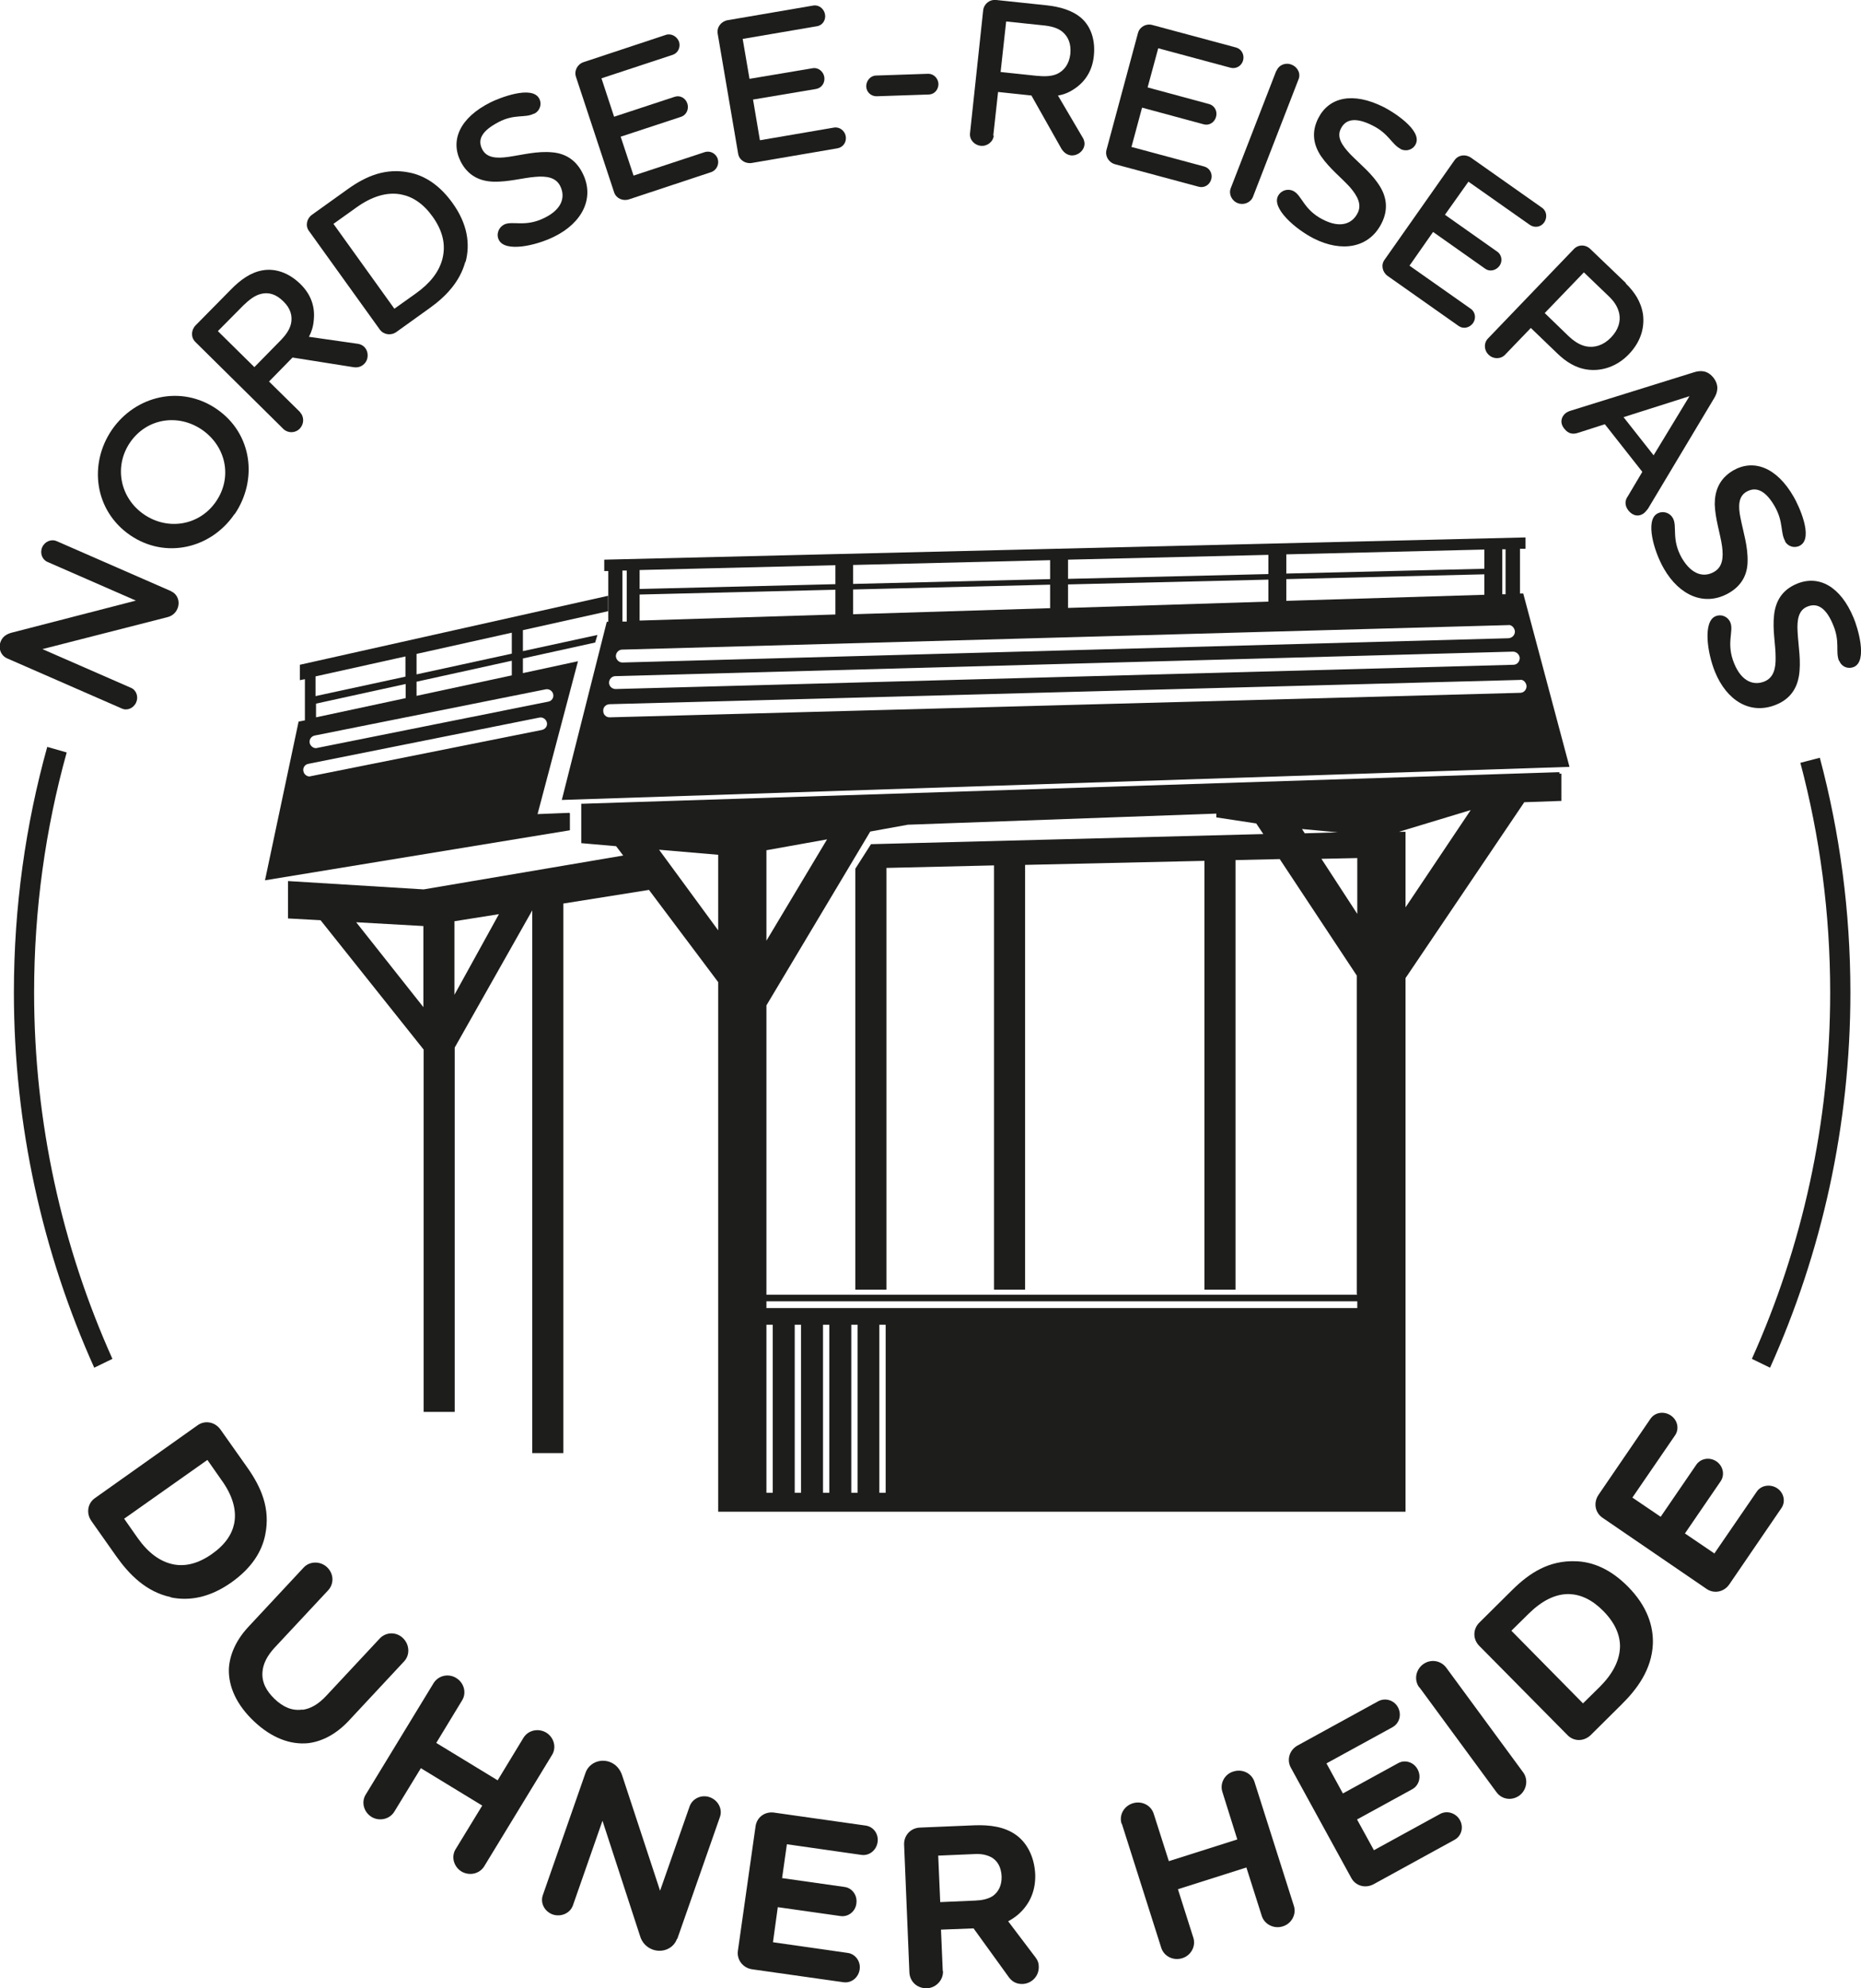
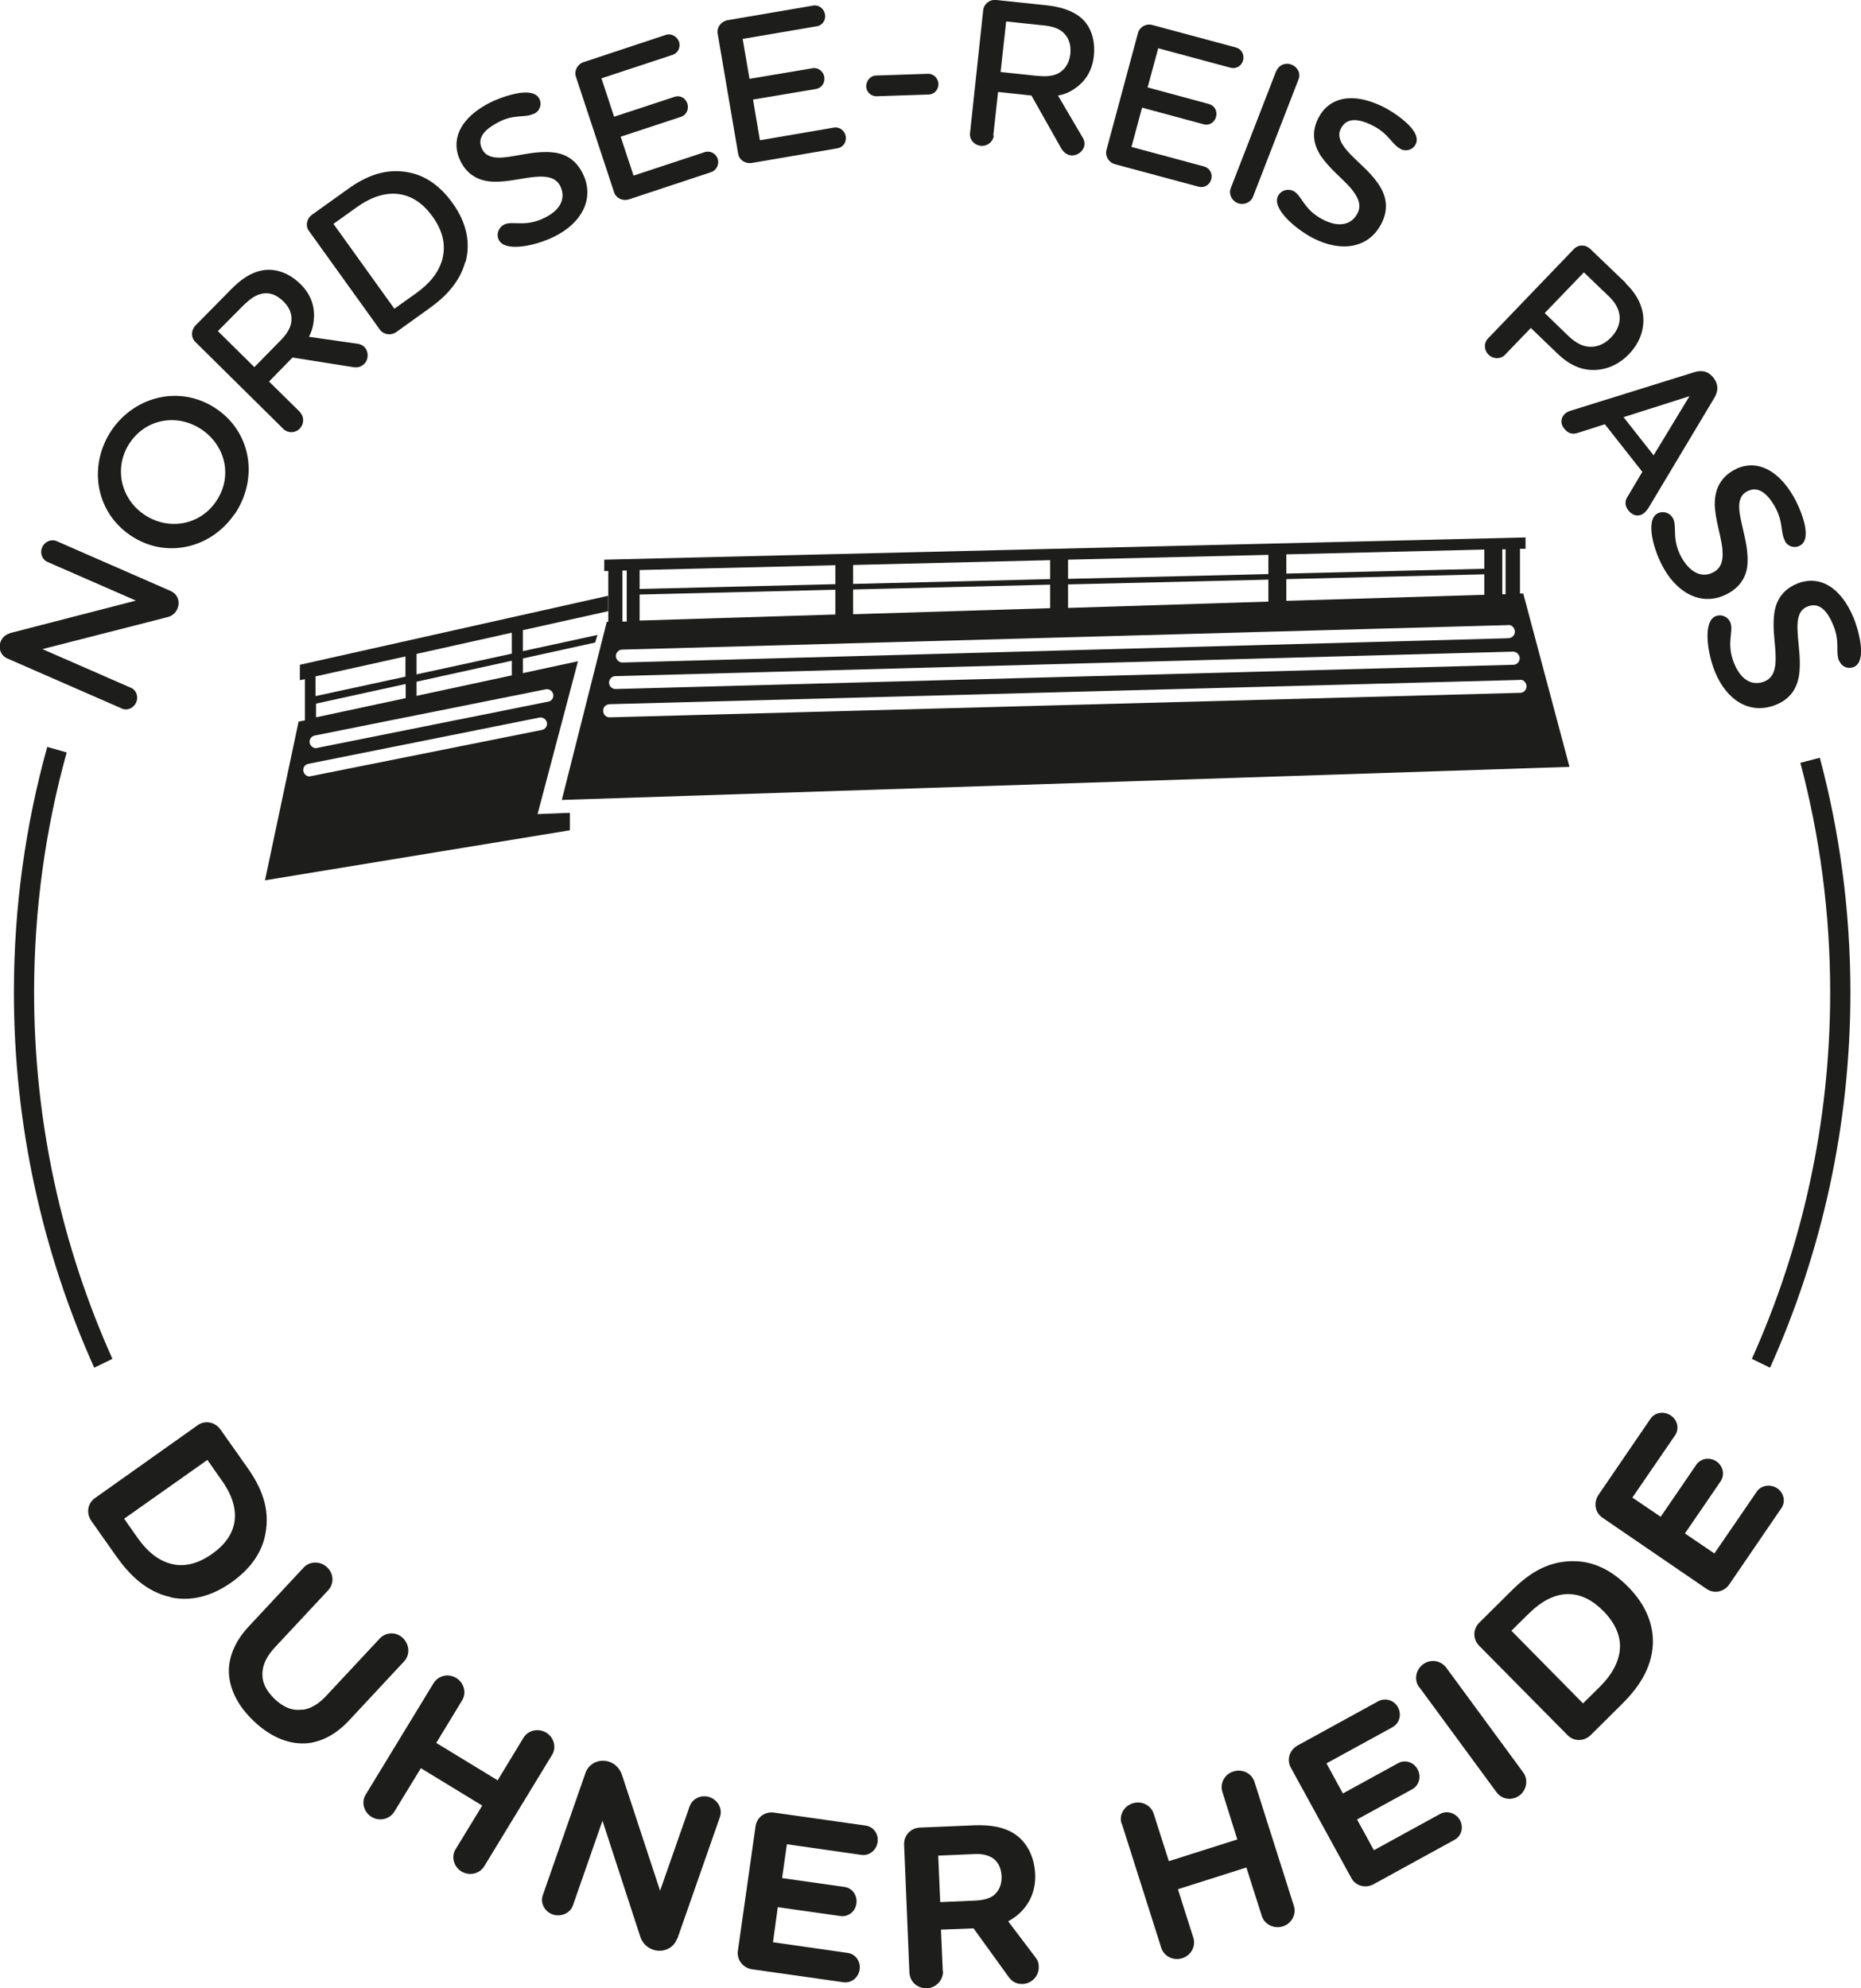
<svg xmlns="http://www.w3.org/2000/svg" id="Ebene_1" data-name="Ebene 1" viewBox="0 0 73.67 78.69">
  <path d="M72.04,29.99l-.77.2c.77,2.9,1.18,5.95,1.18,9.09,0,5.16-1.11,10.07-3.1,14.5l.72.35c2.04-4.54,3.18-9.57,3.18-14.85,0-3.21-.42-6.33-1.21-9.29ZM2.64,29.78l-.77-.22c-.86,3.09-1.32,6.35-1.32,9.72,0,5.28,1.14,10.31,3.18,14.85l.72-.35c-1.99-4.43-3.1-9.34-3.1-14.5,0-3.29.45-6.48,1.29-9.5Z" style="fill: #1d1d1b;" />
  <path d="M6.77,23.4c.27.12.37.43.25.7-.08.18-.23.29-.41.33l-4.93,1.26,3.5,1.53c.22.09.31.36.21.58-.1.23-.36.34-.57.24l-4.53-1.98c-.26-.11-.38-.42-.25-.7.08-.18.24-.27.42-.32l4.92-1.27-3.5-1.53c-.21-.09-.31-.35-.21-.58.1-.23.36-.34.58-.24l4.53,1.98Z" style="fill: #1d1d1b;" />
  <path d="M9.28,20.35c-.93,1.36-2.73,1.79-4.13.83-1.41-.97-1.65-2.81-.72-4.17.93-1.35,2.74-1.79,4.15-.82s1.63,2.8.71,4.16ZM5.15,17.51c-.65.95-.4,2.2.55,2.85.95.65,2.2.44,2.85-.51.66-.96.4-2.18-.55-2.84-.95-.65-2.19-.46-2.85.5Z" style="fill: #1d1d1b;" />
  <path d="M11.87,16.31c.18.18.17.47,0,.65-.18.19-.47.19-.65.02l-3.48-3.44c-.19-.18-.18-.47,0-.66l1.4-1.42c.38-.39.79-.68,1.25-.76.5-.09,1.04.09,1.5.54.42.41.59.9.53,1.44-.02.25-.09.46-.19.65l1.96.28c.09.02.17.06.23.12.18.18.18.49,0,.67-.12.12-.27.16-.44.13l-2.4-.38-.93.95,1.24,1.22ZM8.63,13.11l1.44,1.42,1-1.02c.22-.22.39-.44.45-.7.06-.28,0-.59-.3-.88-.3-.3-.6-.37-.88-.3-.26.06-.48.24-.71.46l-1.01,1.02Z" style="fill: #1d1d1b;" />
  <path d="M18.42,10.36c-.22.81-.79,1.39-1.42,1.84l-1.31.94c-.21.15-.5.11-.65-.09l-2.81-3.91c-.15-.2-.09-.49.12-.64l1.41-1.01c.75-.54,1.53-.85,2.45-.66.6.12,1.19.49,1.7,1.2.6.83.71,1.63.52,2.34ZM15.61,12.22l.87-.62c.53-.38.89-.82,1.03-1.34.14-.54.04-1.09-.38-1.68-.37-.52-.79-.79-1.23-.88-.58-.12-1.19.08-1.79.51l-.91.65,2.42,3.37Z" style="fill: #1d1d1b;" />
  <path d="M21.13,4.5c-.35.18-.76,0-1.39.33s-.86.67-.65,1.08c.17.33.54.37,1.03.3.56-.08,1.15-.24,1.75-.18.46.04.91.26,1.19.82.5.99-.02,1.97-1.11,2.51-.74.37-1.95.63-2.2.14-.12-.23-.01-.5.2-.61.34-.17.83.12,1.61-.27.71-.35.82-.84.62-1.25-.17-.35-.54-.41-.99-.37-.5.04-1.08.21-1.67.19-.52-.02-1-.23-1.29-.81-.41-.83-.03-1.72,1.19-2.33.32-.16,1.65-.7,1.93-.14.11.22.02.48-.2.59Z" style="fill: #1d1d1b;" />
  <path d="M25.08,6.95l2.82-.93c.22-.07.44.06.51.26.07.22-.04.45-.25.53l-3.26,1.08c-.25.08-.51-.04-.59-.28l-1.51-4.57c-.08-.24.06-.5.3-.58l3.26-1.08c.21-.07.44.06.52.27.07.22-.04.45-.25.52l-2.82.93.5,1.52,2.4-.79c.21-.07.43.05.5.27.07.22-.04.45-.24.52l-2.4.79.51,1.54Z" style="fill: #1d1d1b;" />
  <path d="M30.09,5.55l2.92-.5c.22-.04.43.12.47.34.04.23-.1.44-.33.48l-3.39.58c-.26.04-.5-.12-.54-.37l-.81-4.75c-.04-.25.13-.48.39-.53l3.39-.58c.22-.04.43.12.47.35.04.22-.1.44-.33.47l-2.93.5.27,1.58,2.5-.42c.21-.04.42.12.46.34.04.23-.1.44-.32.48l-2.5.42.27,1.6Z" style="fill: #1d1d1b;" />
  <path d="M34.7,3.81c-.22,0-.4-.16-.41-.39,0-.22.16-.42.38-.43l2.08-.07c.21,0,.39.18.4.4,0,.23-.16.41-.37.42l-2.08.07Z" style="fill: #1d1d1b;" />
  <path d="M39.34,5.37c-.03.25-.27.43-.52.4-.26-.03-.45-.25-.42-.5l.52-4.86c.03-.26.26-.44.52-.41l1.99.21c.54.06,1.02.2,1.37.5.38.33.57.87.5,1.51-.06.58-.34,1.02-.79,1.31-.21.14-.42.22-.63.25l1,1.7c.04.08.06.17.05.25-.03.25-.27.44-.53.42-.17-.02-.29-.12-.38-.26l-1.19-2.11-1.32-.14-.19,1.73ZM39.83.85l-.22,2,1.42.15c.31.03.59.03.83-.08.26-.13.46-.37.51-.78.04-.42-.09-.69-.31-.88-.21-.17-.48-.23-.8-.26l-1.43-.15Z" style="fill: #1d1d1b;" />
  <path d="M44.81,5.82l2.86.77c.22.06.34.29.28.5-.06.23-.28.36-.5.3l-3.31-.89c-.25-.07-.4-.32-.34-.56l1.25-4.64c.07-.24.32-.38.57-.31l3.31.89c.22.06.34.29.28.51s-.28.35-.5.29l-2.86-.77-.42,1.55,2.44.66c.21.06.33.28.27.5-.06.23-.28.36-.49.3l-2.44-.66-.42,1.56Z" style="fill: #1d1d1b;" />
  <path d="M50.53,2.81c.09-.24.36-.35.6-.25.25.1.37.36.27.59l-1.8,4.64c-.09.23-.37.34-.6.25-.24-.09-.37-.36-.28-.59l1.8-4.64Z" style="fill: #1d1d1b;" />
  <path d="M55.44,5.89c-.35-.18-.46-.6-1.1-.92-.61-.31-1.05-.3-1.26.12-.17.33.03.65.37,1.01.4.41.88.78,1.19,1.3.24.4.33.89.05,1.44-.5.99-1.59,1.15-2.68.6-.73-.37-1.67-1.19-1.42-1.68.12-.23.39-.31.61-.2.34.17.4.74,1.17,1.13.7.36,1.16.16,1.37-.25.18-.34,0-.68-.29-1.02-.34-.38-.81-.74-1.15-1.23-.29-.43-.41-.94-.11-1.52.42-.82,1.36-1.05,2.59-.43.32.16,1.55.91,1.26,1.47-.11.22-.37.3-.6.19Z" style="fill: #1d1d1b;" />
-   <path d="M55.79,10.51l2.43,1.71c.19.13.22.39.09.57-.14.19-.39.24-.57.11l-2.81-1.98c-.21-.15-.27-.44-.12-.64l2.77-3.94c.15-.21.43-.25.65-.1l2.81,1.98c.19.13.22.39.09.58-.13.19-.38.23-.57.1l-2.43-1.71-.93,1.31,2.07,1.46c.18.12.22.38.09.56-.14.19-.39.24-.56.12l-2.07-1.46-.93,1.33Z" style="fill: #1d1d1b;" />
  <path d="M64.35,11.21c.35.34.61.72.69,1.23.07.55-.1,1.1-.56,1.58-.46.48-1.06.68-1.62.61-.49-.06-.88-.32-1.22-.65l-1.04-1-1.02,1.06c-.17.18-.47.18-.65,0-.19-.18-.2-.47-.02-.65l3.39-3.53c.18-.19.47-.19.66,0l1.41,1.35ZM64.1,12.41c-.06-.27-.2-.48-.42-.69l-.98-.94-1.55,1.61.93.9c.21.2.45.37.72.42.32.06.67-.04.97-.35s.39-.64.33-.95Z" style="fill: #1d1d1b;" />
  <path d="M65.01,18.67l-1.48-1.88-1.06.34c-.21.07-.39.04-.55-.17-.18-.22-.12-.47.06-.61.05-.04.14-.08.21-.1l4.85-1.51c.27-.09.55-.09.79.21.23.3.17.58.02.82l-2.61,4.36s-.1.13-.15.17c-.21.17-.46.12-.63-.1-.14-.18-.15-.38-.02-.56l.57-.96ZM64.27,16.51l1.19,1.51,1.42-2.34-2.61.83Z" style="fill: #1d1d1b;" />
  <path d="M70.67,21.42c-.2-.34-.06-.75-.41-1.37-.34-.6-.72-.82-1.12-.59-.32.18-.34.56-.24,1.04.11.56.3,1.13.28,1.74-.01.46-.2.92-.74,1.23-.96.55-1.96.1-2.57-.96-.41-.71-.74-1.91-.27-2.18.23-.13.5-.04.62.17.19.33-.07.84.36,1.59.4.68.89.77,1.28.54.33-.19.37-.56.31-1.01-.07-.5-.27-1.07-.29-1.66,0-.52.17-1.01.73-1.34.8-.46,1.72-.14,2.4,1.05.18.31.8,1.61.25,1.92-.21.12-.48.05-.6-.17Z" style="fill: #1d1d1b;" />
  <path d="M72.8,26.16c-.15-.37.05-.75-.23-1.42-.26-.64-.6-.91-1.03-.73-.34.14-.41.51-.38,1,.03.57.15,1.17.05,1.76-.08.46-.33.89-.9,1.12-1.03.42-1.96-.17-2.42-1.3-.31-.76-.48-1.99.02-2.2.24-.1.5.02.59.25.14.35-.18.82.15,1.62.3.73.78.88,1.2.71.36-.15.45-.51.44-.96,0-.51-.13-1.09-.06-1.68.06-.52.3-.98.91-1.23.86-.35,1.72.1,2.24,1.36.14.33.58,1.7,0,1.94-.23.09-.48-.01-.57-.25Z" style="fill: #1d1d1b;" />
  <path d="M6.76,63.21c-.98-.21-1.65-.9-2.16-1.62l-.98-1.39c-.22-.31-.15-.71.14-.91l4.06-2.88c.29-.21.69-.14.91.17l1.06,1.5c.55.78.92,1.62.71,2.66-.13.66-.53,1.31-1.33,1.88-.87.62-1.69.75-2.41.6ZM4.91,60.1l.54.77c.41.58.89.95,1.45,1.05.45.08.95-.04,1.48-.41.53-.37.8-.78.89-1.21.11-.55-.08-1.14-.5-1.72l-.56-.8-3.3,2.33Z" style="fill: #1d1d1b;" />
  <path d="M11.97,67.67c.32-.04.64-.22.96-.57l2.1-2.25c.24-.26.65-.28.92-.02.26.25.29.66.05.92l-2.2,2.36c-.48.51-1.03.81-1.6.88-.71.07-1.45-.21-2.14-.86-.69-.65-1.02-1.37-1-2.08.03-.57.29-1.14.76-1.65l2.2-2.36c.24-.26.66-.26.92-.02.28.26.29.66.05.92l-2.1,2.25c-.32.34-.48.67-.5.99-.03.41.16.75.48,1.06.34.32.69.48,1.1.42Z" style="fill: #1d1d1b;" />
  <path d="M17.16,66.62c.19-.31.59-.4.9-.21s.42.59.23.89l-1.02,1.68,2.43,1.48,1.02-1.68c.19-.31.59-.39.9-.21.31.19.42.59.23.89l-2.68,4.4c-.19.31-.59.39-.9.21-.31-.19-.42-.59-.23-.89l1.05-1.72-2.43-1.48-1.05,1.72c-.19.31-.6.39-.9.21-.31-.19-.42-.59-.23-.89l2.68-4.4Z" style="fill: #1d1d1b;" />
  <path d="M26.8,76.73c-.13.38-.56.57-.96.43-.25-.09-.43-.29-.5-.53l-1.49-4.57-1.17,3.35c-.11.31-.47.47-.8.36-.33-.12-.5-.46-.39-.77l1.69-4.84c.13-.37.55-.57.95-.43.25.09.42.29.5.54l1.5,4.56,1.17-3.34c.11-.31.47-.48.8-.36s.51.47.4.78l-1.69,4.83Z" style="fill: #1d1d1b;" />
  <path d="M30.61,76.87l2.94.42c.32.04.53.35.48.66-.05.32-.33.55-.65.5l-3.6-.51c-.37-.05-.62-.38-.57-.73l.7-4.93c.05-.36.37-.6.75-.54l3.6.51c.32.04.53.34.48.66-.05.32-.33.55-.65.5l-2.94-.42-.19,1.34,2.47.35c.31.04.52.34.47.66-.04.32-.33.54-.64.49l-2.47-.35-.19,1.38Z" style="fill: #1d1d1b;" />
  <path d="M37.33,78.02c.01.36-.29.66-.64.67-.38.01-.67-.26-.69-.62l-.21-5.07c-.01-.36.26-.66.64-.67l2.16-.09c.61-.02,1.16.06,1.6.36.47.32.76.9.79,1.58.02.6-.18,1.14-.64,1.56-.14.13-.29.22-.43.3l1.09,1.44c.09.12.12.23.12.34.02.38-.27.68-.63.7-.26.01-.44-.1-.57-.29l-1.38-1.91-1.29.05.07,1.63ZM37.14,73.43l.08,1.85,1.38-.06c.27-.01.51-.06.7-.18.22-.16.36-.41.35-.78-.02-.37-.16-.6-.38-.74-.21-.12-.46-.16-.72-.14l-1.4.06Z" style="fill: #1d1d1b;" />
  <path d="M44.4,72.18c-.11-.34.09-.7.44-.81.35-.11.72.07.83.41l.6,1.88,2.71-.86-.59-1.88c-.11-.34.09-.71.44-.81.35-.11.72.07.83.41l1.56,4.91c.11.34-.1.71-.44.81-.34.11-.72-.07-.83-.41l-.61-1.92-2.71.86.61,1.92c.11.34-.1.71-.44.81-.35.11-.72-.07-.83-.41l-1.56-4.91Z" style="fill: #1d1d1b;" />
  <path d="M54.4,73.22l2.61-1.43c.28-.15.63-.03.78.24.16.28.07.64-.22.79l-3.19,1.75c-.33.18-.72.07-.89-.25l-2.39-4.36c-.17-.31-.06-.7.27-.88l3.19-1.75c.28-.15.63-.04.78.24.15.28.07.63-.22.79l-2.61,1.43.65,1.19,2.19-1.2c.27-.15.62-.04.77.25.15.28.06.63-.21.78l-2.19,1.2.67,1.22Z" style="fill: #1d1d1b;" />
  <path d="M56.18,66.78c-.21-.29-.14-.69.15-.91.3-.22.7-.16.92.13l3.05,4.15c.21.29.13.7-.15.91-.3.22-.7.16-.91-.13l-3.05-4.15Z" style="fill: #1d1d1b;" />
  <path d="M65.43,65.08c-.05,1-.62,1.77-1.25,2.39l-1.21,1.2c-.27.26-.67.26-.92,0l-3.5-3.54c-.25-.26-.25-.66.02-.92l1.3-1.29c.68-.67,1.45-1.17,2.51-1.13.67.02,1.38.31,2.07,1.01.75.76,1.01,1.55.98,2.28ZM62.66,67.42l.67-.66c.5-.5.79-1.03.8-1.6,0-.46-.2-.93-.65-1.39-.45-.46-.9-.66-1.34-.68-.57-.02-1.11.27-1.62.77l-.69.68,2.84,2.88Z" style="fill: #1d1d1b;" />
  <path d="M67.86,61.49l1.68-2.45c.18-.27.55-.31.81-.14.27.18.35.54.16.8l-2.05,3c-.21.31-.61.39-.91.18l-4.11-2.81c-.3-.2-.37-.6-.16-.91l2.05-3c.18-.27.54-.32.81-.14.27.18.35.54.16.8l-1.68,2.45,1.12.76,1.41-2.06c.18-.26.54-.31.8-.13.26.18.34.53.16.79l-1.41,2.06,1.15.78Z" style="fill: #1d1d1b;" />
  <g>
    <path d="M22.54,32.17l-1.26.05,1.6-6.05-2.18.47h0s0-.58,0-.58l2.86-.63.09-.3-2.95.64v-.83l3.37-.75v-.61l-12.2,2.73v.61l.2-.04v1.63h0s-.25.05-.25.05l-1.33,6.28,12.07-1.98v-.67ZM21.61,27.28c.13-.02.26.06.29.2.03.13-.06.27-.2.29l-9.14,1.83s-.04.01-.05.01c-.12,0-.22-.09-.25-.2-.03-.14.06-.27.2-.3l9.15-1.83ZM16.49,25.88l3.77-.84v.83l-3.77.82v-.81ZM16.49,26.98l3.77-.83v.58h0s-3.77.81-3.77.81h0s0-.56,0-.56ZM16.05,25.98v.8l-3.56.77v-.78l3.56-.79ZM12.5,27.85l3.56-.78v.56h0s-3.55.76-3.55.76h0s0-.54,0-.54ZM12.25,30.73c-.11,0-.22-.09-.24-.21-.03-.13.06-.27.2-.29l9.14-1.83c.13-.03.27.06.3.2.03.13-.06.26-.2.29l-9.15,1.83s-.03.01-.05.01Z" style="fill: #1d1d1b;" />
    <path d="M24.08,24.61h-.06l-1.78,7.05,39.89-1.31-1.83-6.86h-.13s0-1.77,0-1.77h.22v-.45l-36.47.88v.45h.16s0,2.02,0,2.02ZM60.43,27.16c0,.14-.11.26-.25.26l-36.04.97h-.01c-.14,0-.25-.11-.25-.25-.01-.15.1-.26.25-.27l36.03-.96c.13-.04.27.11.27.25ZM59.47,21.74h.13s0,1.78,0,1.78h-.13s0-1.78,0-1.78ZM50.92,21.94l7.84-.19v.76l-7.84.19v-.76ZM50.92,22.92l7.84-.19v.81l-7.84.24v-.86ZM42.28,22.15l7.93-.19v.76l-7.93.19v-.75ZM42.28,23.13l7.93-.19v.87l-7.93.25v-.93ZM33.77,22.36l7.8-.19v.75l-7.8.19v-.75ZM33.77,23.33l7.8-.19v.93l-7.8.24v-.98ZM25.32,22.56l7.75-.19v.75l-7.75.19v-.75ZM25.32,23.53l7.75-.19v.98l-7.75.24h0v-1.04ZM24.64,22.58h.17s0,2.02,0,2.02h0s-.17,0-.17,0v-2.02ZM24.63,25.71l35.07-.97c.13-.03.26.11.27.25,0,.15-.11.26-.26.27l-35.06.96h-.01c-.14,0-.25-.11-.26-.25,0-.14.11-.26.25-.26ZM24.35,26.76l35.54-.97c.14,0,.26.11.27.25,0,.15-.11.27-.25.27l-35.54.96h0c-.14,0-.26-.11-.26-.25s.11-.26.25-.26Z" style="fill: #1d1d1b;" />
-     <path d="M61.81,30.62h-.08s0-.06,0-.06l-38.66,1.25h-.06s0,0,0,0h0s0,.02,0,.02v1.54l1.38.12.28.37h0s-7.9,1.34-7.9,1.34l-5.37-.33v1.48l1.29.07,4.08,5.12v14.34h1.23v-14.42l3.07-5.43v21.48h1.23v-21.75l3.39-.54h0s2.74,3.65,2.74,3.65v20.96h27.21v-21.12l4.7-6.96,1.41-.05h.06s0,0,0,0h0v-1.09ZM16.76,39.86l-2.66-3.36,2.66.15h0s0,3.21,0,3.21ZM17.99,39.37v-2.91l1.76-.28-1.76,3.19ZM53.04,32.94l-1.39.04-.11-.17,1.5.14ZM30.34,33.65l2.4-.43-2.4,4.01v-3.58ZM28.43,36.82l-2.34-3.19,2.34.2v2.99ZM30.59,59.08h-.25v-6.65h.25v6.65ZM31.71,59.08h-.25v-6.65h.25v6.65ZM32.83,59.08h-.25v-6.65h.25v6.65ZM33.95,59.08h-.25v-6.65h.25v6.65ZM35.06,59.08h-.25v-6.65h.25v6.65ZM53.73,51.77h-23.39v-.27h23.39v.27ZM53.73,51.24h-23.39v-11.45l4.11-6.88,1.49-.27,12.21-.44v.15s1.58.24,1.58.24l.28.42-15.53.4-.62.97h.03s-.03,0-.03,0v16.66h1.23v-16.69l4.26-.1v16.79h1.23v-16.81l7.1-.16v16.97h1.23v-17l1.75-.04,3.05,4.61v12.61ZM53.73,36.17l-1.42-2.18,1.42-.03v2.21ZM55.64,35.91v-2.99h-.26l2.84-.86-2.58,3.85Z" style="fill: #1d1d1b;" />
  </g>
</svg>